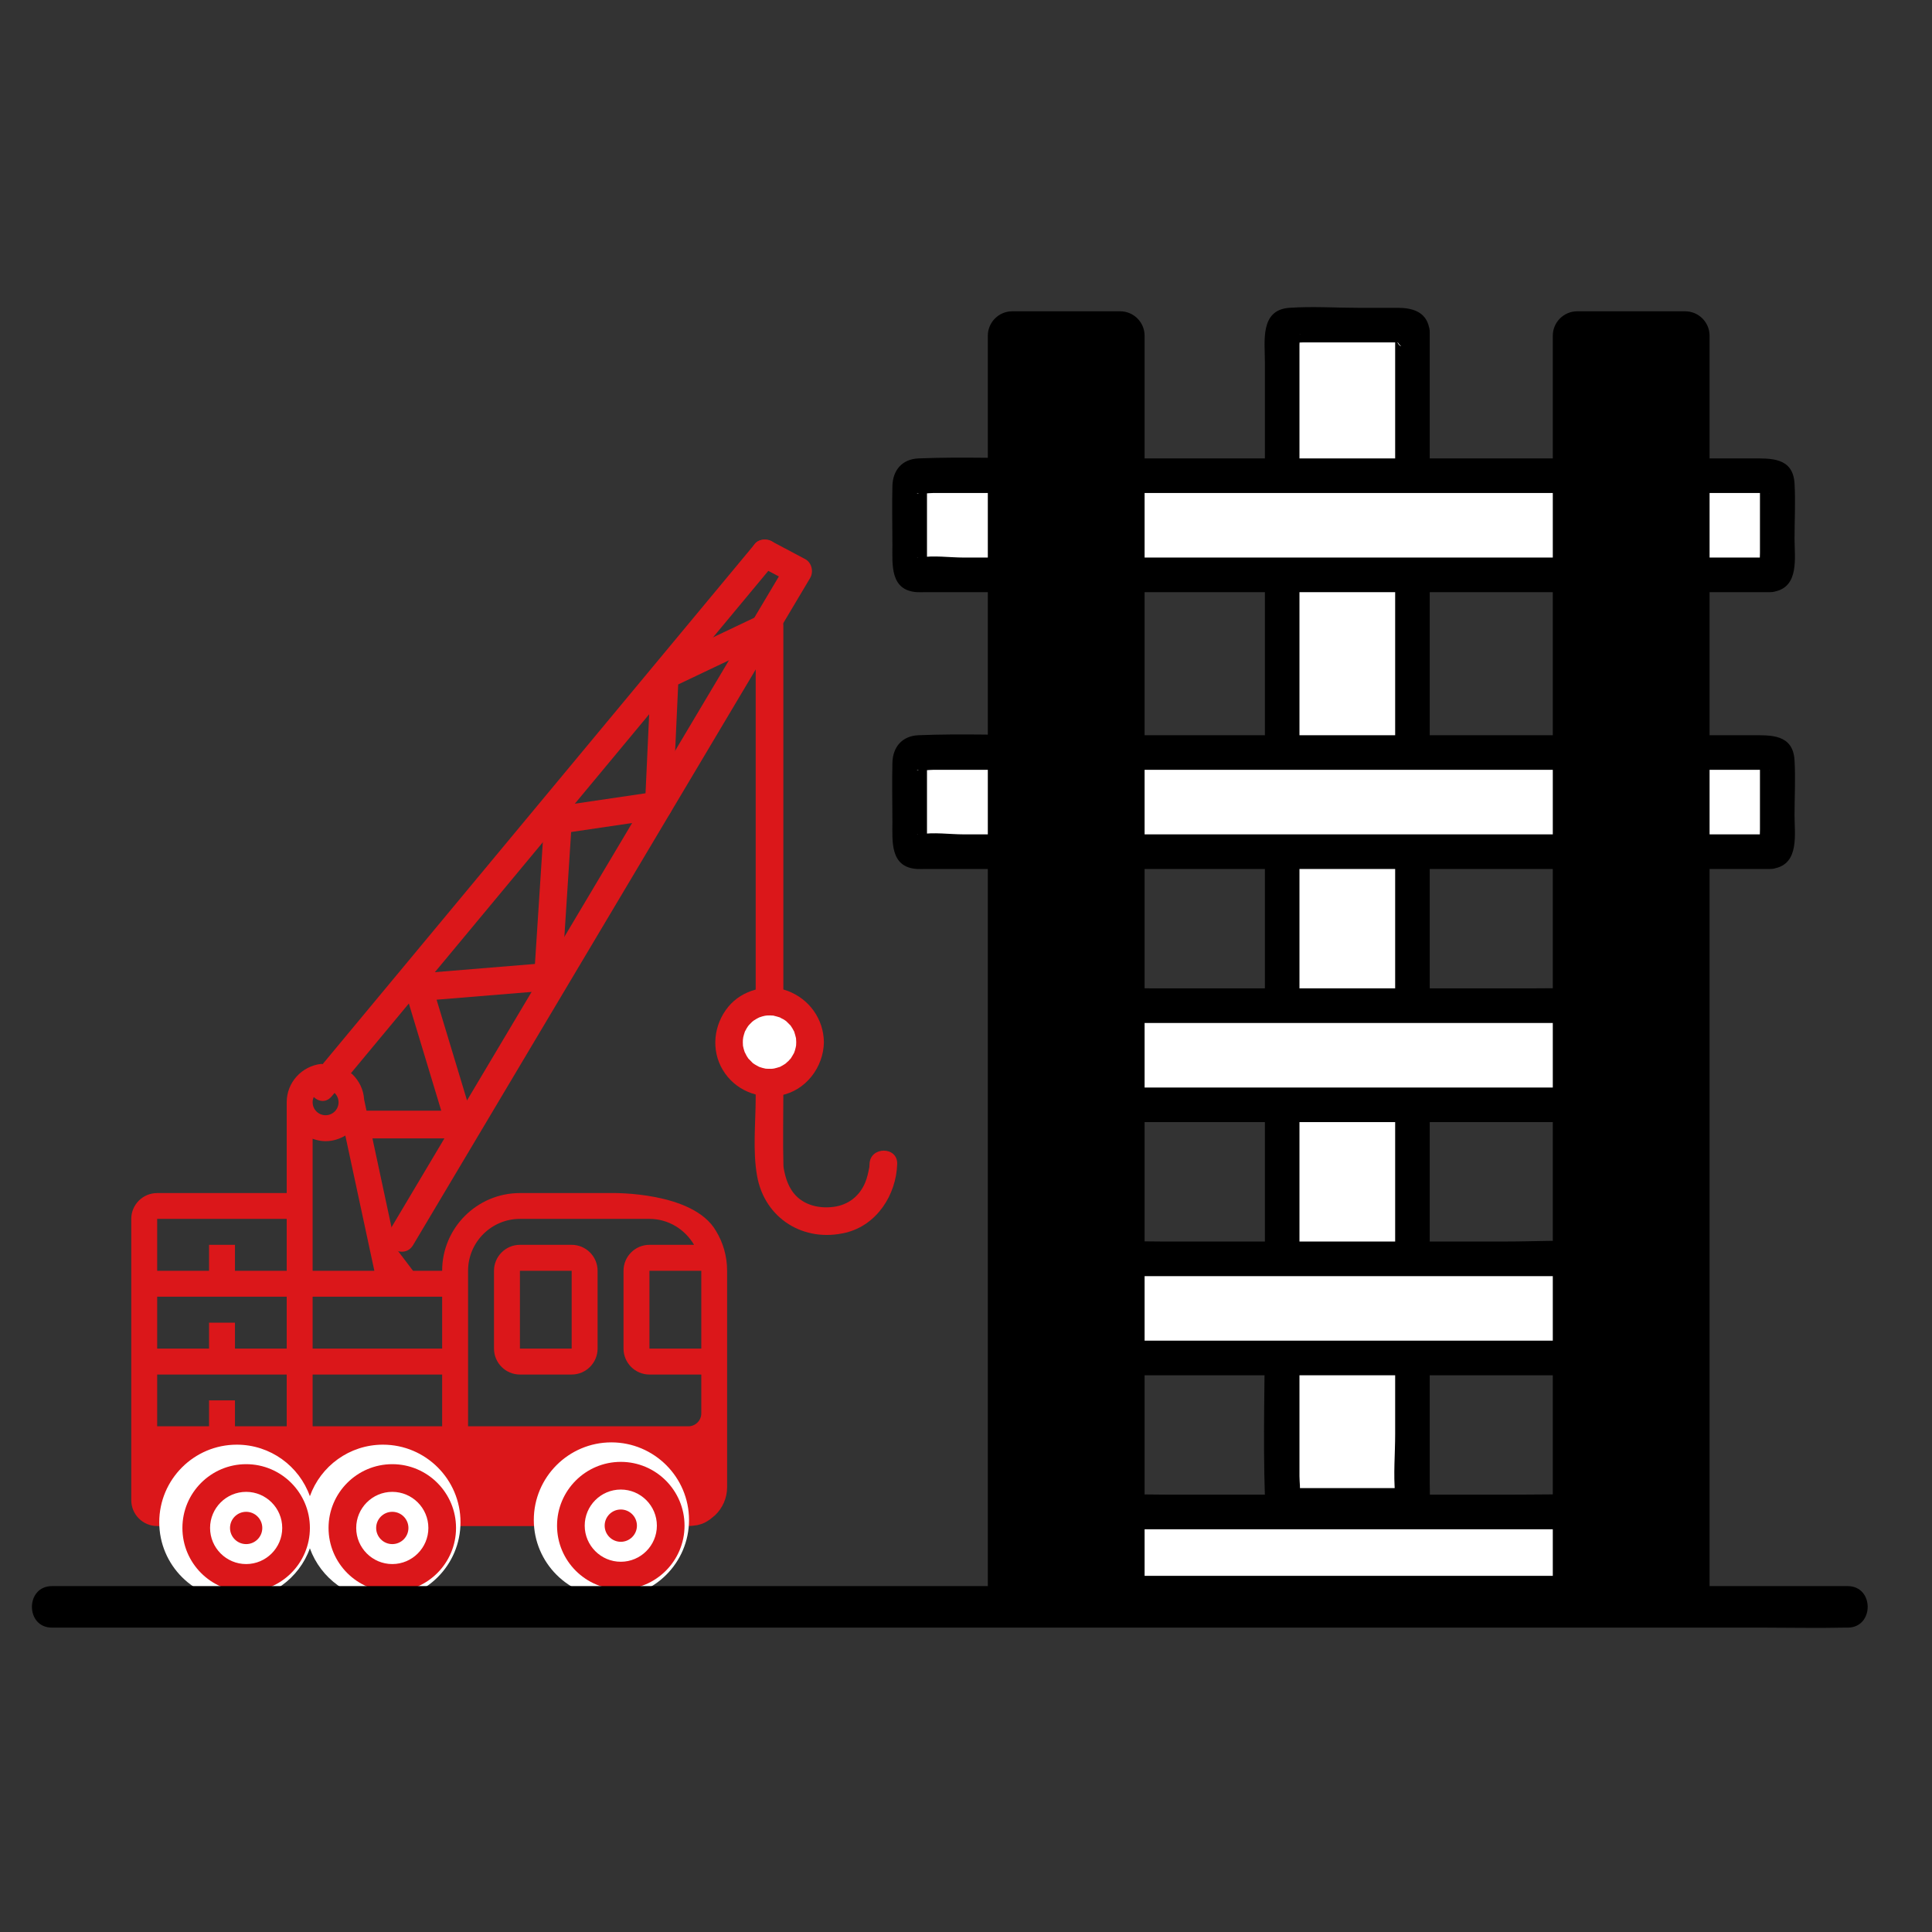
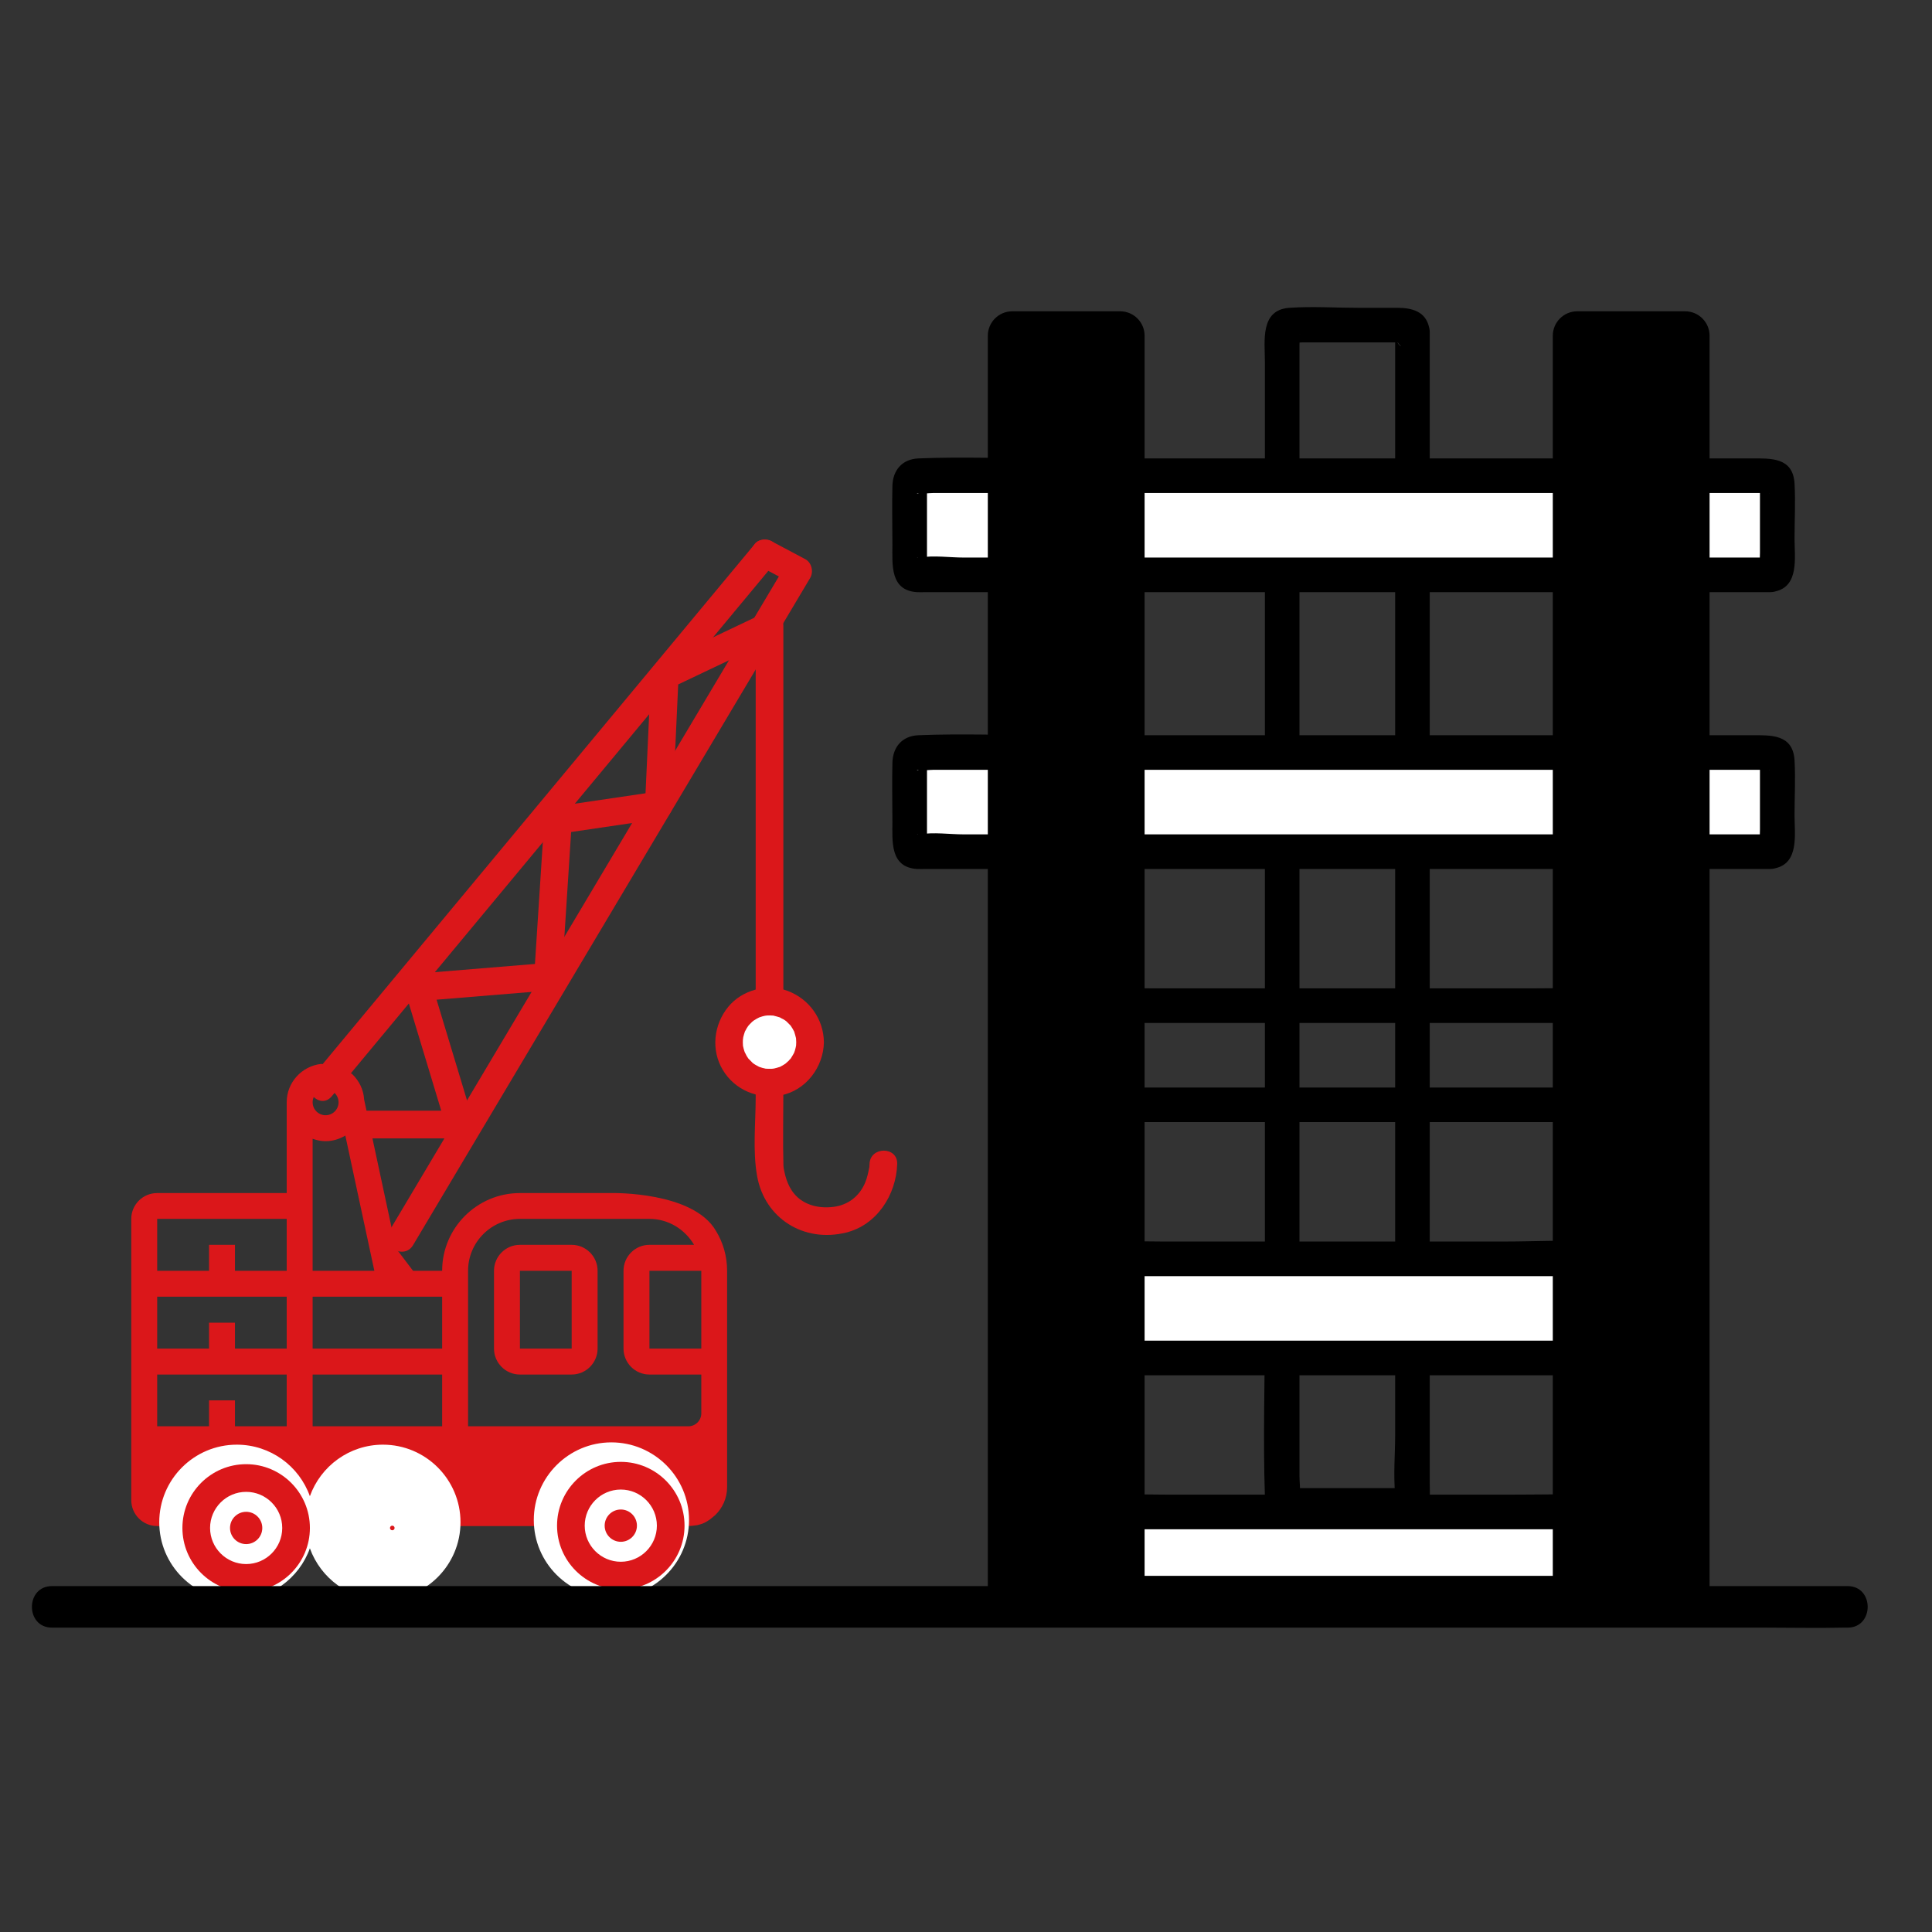
<svg xmlns="http://www.w3.org/2000/svg" xmlns:ns1="http://www.serif.com/" width="100%" height="100%" viewBox="0 0 200 200" version="1.1" xml:space="preserve" style="fill-rule:evenodd;clip-rule:evenodd;stroke-linejoin:round;stroke-miterlimit:2;">
  <rect x="0" y="0" width="200" height="200" fill="#333333" stroke="none" />
  <g transform="matrix(1,0,0,1,-5273,-3097.5)">
    <g id="PICTOS" transform="matrix(1.408,0,0,1.667,-19.958,2605.83)">
      <rect x="3758" y="295" width="142" height="120" style="fill:none;" />
      <g transform="matrix(0.678,0,0,0.573,3761.55,314.015)">
        <g id="Calque-1" ns1:id="Calque 1">
          <g>
            <g transform="matrix(1,0,0,1,32.514,42.889)">
              <path d="M0,42.637C5.411,36.128 10.823,29.618 16.235,23.109C24.858,12.736 33.481,2.364 42.104,-8.009C44.08,-10.385 46.056,-12.762 48.032,-15.138C47.426,-15.06 46.82,-14.982 46.214,-14.904L49.823,-12.99C49.644,-13.675 49.465,-14.359 49.285,-15.043C44.438,-6.903 39.59,1.237 34.742,9.377C27.015,22.353 19.286,35.329 11.559,48.304C9.783,51.285 8.009,54.266 6.233,57.247C5.243,58.909 7.836,60.42 8.823,58.761C13.671,50.621 18.519,42.481 23.366,34.341C31.095,21.366 38.822,8.389 46.55,-4.587C48.325,-7.567 50.101,-10.548 51.875,-13.529C52.277,-14.203 52.051,-15.203 51.337,-15.581C50.135,-16.218 48.932,-16.856 47.729,-17.494C47.184,-17.783 46.342,-17.778 45.91,-17.259C40.499,-10.75 35.087,-4.24 29.675,2.269C21.052,12.641 12.429,23.014 3.806,33.386C1.83,35.763 -0.146,38.139 -2.121,40.516C-3.348,41.991 -1.236,44.124 0,42.637" style="fill:rgb(219,23,26);fill-rule:nonzero;" />
            </g>
            <g transform="matrix(1,0,0,1,79.484,25.19)">
              <path d="M0,3C1.931,3 1.934,0 0,0C-1.93,0 -1.934,3 0,3" style="fill:rgb(219,23,26);fill-rule:nonzero;" />
            </g>
            <g transform="matrix(1,0,0,1,90.831,41.309)">
              <path d="M0,51.555C-0.002,51.62 -0.008,51.684 -0.013,51.749C-0.041,52.171 0.05,51.516 -0.042,51.992C-0.143,52.511 -0.267,53.071 -0.458,53.535C-1.073,55.029 -2.295,55.996 -3.906,56.202C-5.641,56.425 -7.432,55.937 -8.428,54.436C-8.773,53.914 -8.974,53.4 -9.134,52.808C-9.204,52.547 -9.259,52.283 -9.307,52.017C-9.32,51.937 -9.345,51.706 -9.303,52.073C-9.315,51.964 -9.333,51.853 -9.336,51.743C-9.41,49.064 -9.345,46.374 -9.345,43.694L-9.345,-6.775C-9.345,-7.986 -10.601,-8.546 -11.602,-8.07C-15.388,-6.273 -19.175,-4.475 -22.961,-2.676C-23.442,-2.448 -23.681,-1.88 -23.704,-1.382C-23.919,3.303 -24.135,7.987 -24.35,12.671C-23.982,12.189 -23.615,11.707 -23.249,11.224C-26.891,11.761 -30.532,12.298 -34.174,12.835C-34.846,12.934 -35.236,13.679 -35.275,14.281C-35.641,19.941 -36.006,25.6 -36.372,31.26L-34.872,29.76C-39.555,30.144 -44.237,30.528 -48.92,30.912C-49.856,30.989 -50.668,31.813 -50.366,32.811C-48.868,37.766 -47.369,42.722 -45.87,47.677C-45.389,47.044 -44.906,46.41 -44.424,45.778L-54.527,45.778C-56.458,45.778 -56.461,48.778 -54.527,48.778L-44.424,48.778C-43.47,48.778 -42.694,47.817 -42.978,46.879C-44.477,41.924 -45.975,36.969 -47.474,32.013C-47.955,32.646 -48.438,33.279 -48.92,33.912C-44.237,33.528 -39.555,33.144 -34.872,32.76C-34.022,32.69 -33.428,32.127 -33.372,31.26C-33.006,25.6 -32.641,19.941 -32.275,14.281C-32.643,14.763 -33.009,15.245 -33.376,15.727L-22.451,14.117C-21.788,14.02 -21.377,13.272 -21.35,12.671C-21.135,7.987 -20.919,3.303 -20.704,-1.382C-20.951,-0.95 -21.199,-0.518 -21.446,-0.086C-17.66,-1.884 -13.874,-3.682 -10.087,-5.48C-10.84,-5.912 -11.592,-6.343 -12.345,-6.775L-12.345,44.305C-12.345,47.092 -12.688,50.113 -12.188,52.88C-11.358,57.475 -7.115,60.101 -2.566,58.993C0.794,58.175 2.893,54.904 3,51.555C3.062,49.624 0.062,49.626 0,51.555" style="fill:rgb(219,23,26);fill-rule:nonzero;" />
            </g>
            <g transform="matrix(0,-1,-1,0,79.986,75.263)">
              <path d="M-4.395,-4.396C-6.823,-4.396 -8.791,-2.428 -8.791,0C-8.791,2.426 -6.823,4.395 -4.395,4.395C-1.968,4.395 0,2.426 0,0C0,-2.428 -1.968,-4.396 -4.395,-4.396" style="fill:white;fill-rule:nonzero;" />
            </g>
            <g transform="matrix(1,0,0,1,82.882,79.485)">
              <path d="M0,0.173C-0.002,0.296 -0.009,0.417 -0.015,0.54C-0.028,0.822 -0.017,0.554 -0.006,0.499C-0.044,0.694 -0.083,0.885 -0.142,1.074C-0.176,1.186 -0.216,1.296 -0.259,1.404C-0.238,1.353 -0.12,1.129 -0.249,1.364C-0.361,1.568 -0.476,1.761 -0.603,1.956C-0.792,2.244 -0.452,1.848 -0.615,1.968C-0.686,2.021 -0.746,2.116 -0.808,2.18C-0.88,2.254 -1.323,2.624 -1.02,2.398C-1.173,2.512 -1.334,2.617 -1.501,2.712C-1.567,2.749 -1.638,2.781 -1.704,2.819C-1.954,2.963 -1.465,2.759 -1.827,2.871C-2.016,2.929 -2.2,2.989 -2.394,3.029C-2.484,3.048 -2.755,3.074 -2.408,3.042C-2.51,3.051 -2.609,3.06 -2.711,3.064C-2.916,3.073 -3.117,3.055 -3.322,3.048C-3.559,3.039 -2.968,3.127 -3.339,3.042C-3.454,3.015 -3.569,2.992 -3.684,2.96C-3.797,2.928 -3.906,2.887 -4.018,2.852C-4.103,2.824 -4.241,2.724 -3.981,2.869C-4.149,2.775 -4.324,2.697 -4.487,2.593C-4.567,2.543 -4.643,2.479 -4.725,2.432C-4.91,2.323 -4.482,2.667 -4.734,2.416C-4.896,2.255 -5.052,2.087 -5.213,1.925C-5.01,2.129 -5.138,2.032 -5.187,1.956C-5.251,1.86 -5.316,1.766 -5.376,1.668C-5.43,1.577 -5.67,1.049 -5.532,1.404C-5.603,1.222 -5.664,1.037 -5.712,0.848C-5.731,0.771 -5.746,0.694 -5.764,0.616C-5.832,0.319 -5.752,0.88 -5.779,0.479C-5.792,0.296 -5.794,0.111 -5.784,-0.072C-5.779,-0.152 -5.706,-0.528 -5.785,-0.153C-5.769,-0.23 -5.757,-0.309 -5.739,-0.387C-5.696,-0.579 -5.634,-0.763 -5.573,-0.95C-5.459,-1.308 -5.729,-0.693 -5.541,-1.017C-5.483,-1.118 -5.435,-1.222 -5.376,-1.321C-5.326,-1.404 -5.271,-1.482 -5.22,-1.563C-5.17,-1.642 -4.994,-1.82 -5.213,-1.578C-5.084,-1.721 -4.96,-1.863 -4.819,-1.993C-4.811,-2 -4.533,-2.254 -4.709,-2.098C-4.881,-1.945 -4.598,-2.175 -4.584,-2.184C-4.392,-2.313 -4.188,-2.418 -3.981,-2.523C-4.028,-2.499 -4.278,-2.418 -4.018,-2.505C-3.907,-2.543 -3.797,-2.582 -3.684,-2.614C-3.608,-2.635 -3.531,-2.654 -3.455,-2.671C-3.442,-2.674 -3.059,-2.744 -3.302,-2.706C-3.545,-2.668 -3.154,-2.715 -3.141,-2.716C-3.038,-2.721 -2.937,-2.723 -2.834,-2.722C-2.731,-2.72 -2.631,-2.711 -2.528,-2.707C-2.182,-2.696 -2.759,-2.773 -2.452,-2.695C-2.222,-2.637 -1.998,-2.578 -1.772,-2.505C-1.438,-2.398 -1.92,-2.624 -1.757,-2.498C-1.656,-2.42 -1.512,-2.373 -1.401,-2.307C-1.335,-2.268 -1.271,-2.227 -1.207,-2.184C-1.144,-2.142 -1.081,-2.098 -1.02,-2.052C-1.172,-2.17 -1.185,-2.176 -1.057,-2.07C-0.922,-1.935 -0.787,-1.8 -0.652,-1.665C-0.39,-1.404 -0.807,-1.921 -0.603,-1.61C-0.54,-1.514 -0.474,-1.42 -0.415,-1.321C-0.355,-1.222 -0.307,-1.118 -0.249,-1.017C-0.097,-0.751 -0.319,-1.269 -0.217,-0.95C-0.144,-0.723 -0.085,-0.501 -0.027,-0.27C-0.007,-0.191 -0.004,0.011 -0.026,-0.314C-0.016,-0.151 -0.002,0.009 0,0.173C0.011,0.957 0.683,1.71 1.5,1.673C2.304,1.637 3.012,1.014 3,0.173C2.966,-2.334 1.414,-4.496 -0.921,-5.377C-3.139,-6.214 -5.866,-5.49 -7.37,-3.656C-8.95,-1.727 -9.267,1.006 -7.966,3.182C-6.669,5.353 -4.17,6.387 -1.713,5.945C1.024,5.452 2.963,2.891 3,0.173C3.011,-0.612 2.303,-1.363 1.5,-1.327C0.678,-1.29 0.012,-0.668 0,0.173" style="fill:rgb(219,23,26);fill-rule:nonzero;" />
            </g>
            <g transform="matrix(1.244,0,0,1.244,-6573.06,-3906.73)">
              <path d="M5343.44,3220.94C5341.46,3217.49 5334.38,3217.64 5334.38,3217.64L5326.35,3217.64C5322.61,3217.64 5319.57,3220.68 5319.57,3224.41L5317.03,3224.41L5315.55,3222.46L5312.77,3209.5C5312.72,3208.63 5312.33,3207.85 5311.73,3207.28C5311.73,3207.28 5310.86,3206.56 5309.01,3206.39C5307.33,3206.59 5306.02,3208 5306.02,3209.73L5306.02,3217.64L5294.73,3217.64C5293.48,3217.64 5292.47,3218.65 5292.47,3219.89L5292.47,3244.39C5292.47,3245.64 5293.48,3246.65 5294.73,3246.65L5341.03,3246.65C5341.05,3246.65 5341.23,3246.64 5341.23,3246.64C5341.23,3246.64 5341.68,3246.6 5341.82,3246.57C5342.34,3246.45 5342.59,3246.3 5342.92,3246.07L5343.36,3245.71C5344.01,3245.09 5344.41,3244.22 5344.41,3243.26L5344.41,3224.41C5344.41,3223.14 5344.06,3221.95 5343.44,3220.94ZM5321.83,3224.41C5321.83,3221.92 5323.86,3219.89 5326.35,3219.89L5337.64,3219.89C5339.3,3219.89 5340.74,3220.81 5341.53,3222.15L5337.64,3222.15C5336.39,3222.15 5335.38,3223.17 5335.38,3224.41L5335.38,3231.19C5335.38,3232.43 5336.39,3233.45 5337.64,3233.45L5342.16,3233.45L5342.16,3236.83C5342.16,3237.46 5341.65,3237.96 5341.03,3237.96L5321.83,3237.96L5321.83,3224.41ZM5319.57,3237.96L5308.28,3237.96L5308.28,3233.45L5319.57,3233.45L5319.57,3237.96ZM5306.02,3237.96L5301.51,3237.96L5301.51,3235.7L5299.25,3235.7L5299.25,3237.96L5294.73,3237.96L5294.73,3233.45L5306.02,3233.45L5306.02,3237.96ZM5324.09,3224.41L5324.09,3231.19C5324.09,3232.43 5325.1,3233.45 5326.35,3233.45L5330.86,3233.45C5332.11,3233.45 5333.12,3232.43 5333.12,3231.19L5333.12,3224.41C5333.12,3223.17 5332.11,3222.15 5330.86,3222.15L5326.35,3222.15C5325.1,3222.15 5324.09,3223.17 5324.09,3224.41ZM5326.35,3231.19L5326.35,3224.41L5330.86,3224.41L5330.86,3231.19L5326.35,3231.19ZM5342.16,3231.19L5337.64,3231.19L5337.64,3224.41L5342.16,3224.41L5342.16,3231.19ZM5319.57,3231.19L5308.28,3231.19L5308.28,3226.67L5319.57,3226.67L5319.57,3231.19ZM5306.02,3231.19L5301.51,3231.19L5301.51,3228.93L5299.25,3228.93L5299.25,3231.19L5294.73,3231.19L5294.73,3226.67L5306.02,3226.67L5306.02,3231.19ZM5308.28,3212.91C5308.64,3213.04 5309.01,3213.12 5309.41,3213.12C5310.04,3213.12 5310.63,3212.93 5311.13,3212.63L5313.66,3224.41L5308.28,3224.41L5308.28,3212.91ZM5306.02,3224.41L5301.51,3224.41L5301.51,3222.15L5299.25,3222.15L5299.25,3224.41L5294.73,3224.41L5294.73,3219.89L5306.02,3219.89L5306.02,3224.41ZM5309.41,3208.6C5310.03,3208.6 5310.54,3209.11 5310.54,3209.73C5310.54,3210.36 5310.03,3210.86 5309.41,3210.86C5308.79,3210.86 5308.28,3210.36 5308.28,3209.73C5308.28,3209.11 5308.79,3208.6 5309.41,3208.6Z" style="fill:rgb(219,23,26);fill-rule:nonzero;" />
            </g>
            <g transform="matrix(1.244,0,0,1.244,-6573.06,-3906.73)">
              <path d="M5308.04,3244.05C5308.98,3241.43 5311.48,3239.56 5314.41,3239.56C5318.14,3239.56 5321.17,3242.59 5321.17,3246.32C5321.17,3250.05 5318.14,3253.08 5314.41,3253.08C5311.48,3253.08 5308.98,3251.2 5308.04,3248.59C5307.11,3251.2 5304.6,3253.08 5301.67,3253.08C5297.94,3253.08 5294.91,3250.05 5294.91,3246.32C5294.91,3242.59 5297.94,3239.56 5301.67,3239.56C5304.6,3239.56 5307.11,3241.43 5308.04,3244.05ZM5334.32,3252.88C5330.6,3252.88 5327.56,3249.85 5327.56,3246.12C5327.56,3242.39 5330.6,3239.36 5334.32,3239.36C5338.05,3239.36 5341.09,3242.39 5341.09,3246.12C5341.09,3249.85 5338.05,3252.88 5334.32,3252.88ZM5301.67,3244.38C5300.6,3244.38 5299.73,3245.25 5299.73,3246.32C5299.73,3247.39 5300.6,3248.26 5301.67,3248.26C5302.74,3248.26 5303.61,3247.39 5303.61,3246.32C5303.61,3245.25 5302.74,3244.38 5301.67,3244.38ZM5314.41,3244.38C5313.34,3244.38 5312.47,3245.25 5312.47,3246.32C5312.47,3247.39 5313.34,3248.26 5314.41,3248.26C5315.48,3248.26 5316.35,3247.39 5316.35,3246.32C5316.35,3245.25 5315.48,3244.38 5314.41,3244.38ZM5334.32,3244.18C5333.26,3244.18 5332.39,3245.05 5332.39,3246.12C5332.39,3247.19 5333.26,3248.06 5334.32,3248.06C5335.39,3248.06 5336.26,3247.19 5336.26,3246.12C5336.26,3245.05 5335.39,3244.18 5334.32,3244.18Z" style="fill:white;fill-rule:nonzero;" />
            </g>
            <g transform="matrix(0,-1,-1,0,63.857,126.647)">
              <path d="M-5.413,-5.413C-8.402,-5.413 -10.826,-2.99 -10.826,-0.001C-10.826,2.988 -8.402,5.413 -5.413,5.413C-2.424,5.413 0,2.988 0,-0.001C0,-2.99 -2.424,-5.413 -5.413,-5.413" style="fill:white;fill-rule:nonzero;" />
            </g>
            <g transform="matrix(0,-1,-1,0,63.857,126.647)">
              <path d="M-5.413,-5.413C-8.402,-5.413 -10.826,-2.99 -10.826,-0.001C-10.826,2.988 -8.402,5.413 -5.413,5.413C-2.424,5.413 0,2.988 0,-0.001C0,-2.99 -2.424,-5.413 -5.413,-5.413" style="fill:white;fill-rule:nonzero;" />
            </g>
            <g transform="matrix(1,0,0,1,63.858,135.972)">
              <path d="M0,-7.825C-2.157,-7.825 -3.913,-6.07 -3.913,-3.913C-3.913,-1.756 -2.157,-0 0,-0C2.157,-0 3.912,-1.756 3.912,-3.913C3.912,-6.07 2.157,-7.825 0,-7.825M0,3C-3.812,3 -6.913,-0.101 -6.913,-3.913C-6.913,-7.724 -3.812,-10.825 0,-10.825C3.812,-10.825 6.912,-7.724 6.912,-3.913C6.912,-0.101 3.812,3 0,3" style="fill:rgb(219,23,26);fill-rule:nonzero;" />
            </g>
            <g transform="matrix(0,-1,-1,0,63.858,131.81)">
              <path d="M-0.25,-0.25C-0.388,-0.25 -0.5,-0.138 -0.5,0C-0.5,0.139 -0.388,0.25 -0.25,0.25C-0.112,0.25 0,0.139 0,0C0,-0.138 -0.112,-0.25 -0.25,-0.25" style="fill:rgb(219,23,26);fill-rule:nonzero;" />
            </g>
            <g transform="matrix(1,0,0,1,63.858,130.309)">
              <path d="M0,3.5C-0.965,3.5 -1.75,2.715 -1.75,1.75C-1.75,0.785 -0.965,0 0,0C0.965,0 1.75,0.785 1.75,1.75C1.75,2.715 0.965,3.5 0,3.5" style="fill:rgb(219,23,26);fill-rule:nonzero;" />
            </g>
            <g transform="matrix(0,-1,-1,0,23.231,126.897)">
              <path d="M-5.413,-5.413C-8.402,-5.413 -10.826,-2.99 -10.826,-0.001C-10.826,2.988 -8.402,5.413 -5.413,5.413C-2.424,5.413 0,2.988 0,-0.001C0,-2.99 -2.424,-5.413 -5.413,-5.413" style="fill:white;fill-rule:nonzero;" />
            </g>
            <g transform="matrix(0,-1,-1,0,23.231,126.897)">
              <path d="M-5.413,-5.413C-8.402,-5.413 -10.826,-2.99 -10.826,-0.001C-10.826,2.988 -8.402,5.413 -5.413,5.413C-2.424,5.413 0,2.988 0,-0.001C0,-2.99 -2.424,-5.413 -5.413,-5.413" style="fill:white;fill-rule:nonzero;" />
            </g>
            <g transform="matrix(1,0,0,1,23.232,136.222)">
              <path d="M0,-7.825C-2.157,-7.825 -3.913,-6.07 -3.913,-3.913C-3.913,-1.756 -2.157,-0 0,-0C2.157,-0 3.912,-1.756 3.912,-3.913C3.912,-6.07 2.157,-7.825 0,-7.825M0,3C-3.812,3 -6.913,-0.101 -6.913,-3.913C-6.913,-7.724 -3.812,-10.825 0,-10.825C3.812,-10.825 6.912,-7.724 6.912,-3.913C6.912,-0.101 3.812,3 0,3" style="fill:rgb(219,23,26);fill-rule:nonzero;" />
            </g>
            <g transform="matrix(0,-1,-1,0,23.232,132.06)">
              <path d="M-0.25,-0.25C-0.388,-0.25 -0.5,-0.138 -0.5,0C-0.5,0.139 -0.388,0.25 -0.25,0.25C-0.112,0.25 0,0.139 0,0C0,-0.138 -0.112,-0.25 -0.25,-0.25" style="fill:rgb(219,23,26);fill-rule:nonzero;" />
            </g>
            <g transform="matrix(1,0,0,1,23.232,130.559)">
              <path d="M0,3.5C-0.965,3.5 -1.75,2.715 -1.75,1.75C-1.75,0.785 -0.965,0 0,0C0.965,0 1.75,0.785 1.75,1.75C1.75,2.715 0.965,3.5 0,3.5" style="fill:rgb(219,23,26);fill-rule:nonzero;" />
            </g>
            <g transform="matrix(0,-1,-1,0,39.079,126.897)">
              <path d="M-5.413,-5.413C-8.402,-5.413 -10.826,-2.99 -10.826,-0.001C-10.826,2.988 -8.402,5.413 -5.413,5.413C-2.424,5.413 0,2.988 0,-0.001C0,-2.99 -2.424,-5.413 -5.413,-5.413" style="fill:white;fill-rule:nonzero;" />
            </g>
            <g transform="matrix(0,-1,-1,0,39.079,126.897)">
              <path d="M-5.413,-5.413C-8.402,-5.413 -10.826,-2.99 -10.826,-0.001C-10.826,2.988 -8.402,5.413 -5.413,5.413C-2.424,5.413 0,2.988 0,-0.001C0,-2.99 -2.424,-5.413 -5.413,-5.413" style="fill:white;fill-rule:nonzero;" />
            </g>
            <g transform="matrix(1,0,0,1,39.079,136.222)">
-               <path d="M0,-7.825C-2.157,-7.825 -3.913,-6.07 -3.913,-3.913C-3.913,-1.756 -2.157,-0 0,-0C2.157,-0 3.912,-1.756 3.912,-3.913C3.912,-6.07 2.157,-7.825 0,-7.825M0,3C-3.812,3 -6.913,-0.101 -6.913,-3.913C-6.913,-7.724 -3.812,-10.825 0,-10.825C3.812,-10.825 6.912,-7.724 6.912,-3.913C6.912,-0.101 3.812,3 0,3" style="fill:rgb(219,23,26);fill-rule:nonzero;" />
-             </g>
+               </g>
            <g transform="matrix(0,-1,-1,0,39.079,132.06)">
              <path d="M-0.25,-0.25C-0.388,-0.25 -0.5,-0.138 -0.5,0C-0.5,0.139 -0.388,0.25 -0.25,0.25C-0.112,0.25 0,0.139 0,0C0,-0.138 -0.112,-0.25 -0.25,-0.25" style="fill:rgb(219,23,26);fill-rule:nonzero;" />
            </g>
            <g transform="matrix(1,0,0,1,39.079,130.559)">
-               <path d="M0,3.5C-0.965,3.5 -1.75,2.715 -1.75,1.75C-1.75,0.785 -0.965,0 0,0C0.965,0 1.75,0.785 1.75,1.75C1.75,2.715 0.965,3.5 0,3.5" style="fill:rgb(219,23,26);fill-rule:nonzero;" />
-             </g>
+               </g>
            <g transform="matrix(1,0,0,1,149.705,129.096)">
-               <path d="M0,-126.375L0,-0C0,0.425 -0.345,0.77 -0.77,0.77L-13.356,0.77C-13.782,0.77 -14.127,0.425 -14.127,-0L-14.127,-126.375C-14.127,-126.8 -13.782,-127.145 -13.356,-127.145L-0.77,-127.145C-0.345,-127.145 0,-126.8 0,-126.375" style="fill:white;fill-rule:nonzero;" />
-             </g>
+               </g>
            <g transform="matrix(1,0,0,1,147.83,129.234)">
              <path d="M0,-126.513L0,-7.086C0,-4.957 -0.205,-2.712 0,-0.59C0.008,-0.514 -0.051,-0.221 0,-0.162C-0.271,-0.475 1.575,-0.949 0.949,-1.243C0.696,-1.363 0.106,-1.243 -0.172,-1.243L-10.886,-1.243C-11.002,-1.243 -11.185,-1.283 -11.292,-1.243C-12.056,-0.966 -10.035,-0.484 -10.377,-0.139C-10.339,-0.177 -10.388,-0.386 -10.377,-0.437C-10.244,-1.073 -10.377,-1.883 -10.377,-2.53L-10.377,-125.177C-10.377,-125.538 -10.255,-126.149 -10.377,-126.496C-9.965,-125.318 -12.107,-125.565 -11.292,-125.408C-10.907,-125.333 -10.435,-125.408 -10.043,-125.408L0.509,-125.408C0.645,-125.408 0.818,-125.376 0.949,-125.408C1.546,-125.553 0.468,-124.031 0.067,-126.014C0.544,-123.651 4.159,-124.651 3.684,-127.012C3.326,-128.777 1.791,-129.158 0.263,-129.158L-3.953,-129.158C-6.44,-129.158 -8.994,-129.33 -11.476,-129.158C-14.673,-128.935 -14.127,-125.546 -14.127,-123.317L-14.127,-19.186C-14.127,-12.936 -14.336,-6.645 -14.127,-0.397C-14.118,-0.135 -14.115,0.09 -14.06,0.36C-13.695,2.125 -12.171,2.507 -10.64,2.507L-1.448,2.507C0.708,2.507 3.576,2.817 3.75,-0.197C3.78,-0.719 3.75,-1.251 3.75,-1.773L3.75,-126.513C3.75,-128.926 0,-128.93 0,-126.513" style="fill-rule:nonzero;" />
            </g>
            <g transform="matrix(1,0,0,1,188.494,18.271)">
              <path d="M0,10.745L-92.538,10.745C-92.963,10.745 -93.308,10.4 -93.308,9.975L-93.308,0.769C-93.308,0.345 -92.963,0 -92.538,0L0,0C0.425,0 0.77,0.345 0.77,0.769L0.77,9.975C0.77,10.4 0.425,10.745 0,10.745" style="fill:white;fill-rule:nonzero;" />
            </g>
            <g transform="matrix(1,0,0,1,188.494,20.366)">
              <path d="M0,6.775L-87.464,6.775C-88.96,6.775 -90.726,6.514 -92.204,6.775C-92.264,6.785 -92.474,6.734 -92.52,6.775C-92.217,6.51 -91.722,8.276 -91.433,7.775C-91.341,7.616 -91.433,7.135 -91.433,6.954L-91.433,-0.815C-91.433,-2.158 -92.153,0.159 -92.537,-0.22C-92.506,-0.189 -92.354,-0.231 -92.313,-0.22C-91.873,-0.102 -91.232,-0.22 -90.78,-0.22L-0.968,-0.22C-0.832,-0.22 -0.118,-0.119 -0.015,-0.22C-0.326,0.085 -0.828,-1.802 -1.105,-1.191C-1.203,-0.976 -1.105,-0.469 -1.105,-0.238L-1.105,6.253C-1.105,6.637 -1.145,7.045 -1.105,7.428C-1.001,8.448 -1.543,7.053 -0.499,6.842C-2.862,7.319 -1.862,10.935 0.498,10.458C3.175,9.918 2.645,6.754 2.645,4.734C2.645,2.751 2.758,0.732 2.645,-1.249C2.48,-4.111 0.048,-3.97 -1.99,-3.97L-78.266,-3.97C-82.947,-3.97 -87.674,-4.16 -92.353,-3.97C-94.114,-3.898 -95.142,-2.704 -95.183,-0.98C-95.233,1.15 -95.183,3.289 -95.183,5.421C-95.183,7.531 -95.454,10.327 -92.534,10.525C-92.226,10.546 -91.908,10.525 -91.599,10.525L0,10.525C2.413,10.525 2.417,6.775 0,6.775" style="fill-rule:nonzero;" />
            </g>
            <g transform="matrix(1,0,0,1,188.494,48.271)">
              <path d="M0,10.745L-92.538,10.745C-92.963,10.745 -93.308,10.4 -93.308,9.975L-93.308,0.769C-93.308,0.345 -92.963,0 -92.538,0L0,0C0.425,0 0.77,0.345 0.77,0.769L0.77,9.975C0.77,10.4 0.425,10.745 0,10.745" style="fill:white;fill-rule:nonzero;" />
            </g>
            <g transform="matrix(1,0,0,1,188.494,50.366)">
              <path d="M0,6.775L-87.464,6.775C-88.96,6.775 -90.726,6.514 -92.204,6.775C-92.264,6.785 -92.474,6.734 -92.52,6.775C-92.217,6.51 -91.722,8.276 -91.433,7.775C-91.341,7.616 -91.433,7.135 -91.433,6.954L-91.433,-0.815C-91.433,-2.158 -92.153,0.159 -92.537,-0.22C-92.506,-0.189 -92.354,-0.231 -92.313,-0.22C-91.873,-0.102 -91.232,-0.22 -90.78,-0.22L-0.968,-0.22C-0.832,-0.22 -0.118,-0.119 -0.015,-0.22C-0.326,0.085 -0.828,-1.802 -1.105,-1.191C-1.203,-0.976 -1.105,-0.469 -1.105,-0.238L-1.105,6.253C-1.105,6.637 -1.145,7.045 -1.105,7.428C-1.001,8.448 -1.543,7.053 -0.499,6.842C-2.862,7.319 -1.862,10.935 0.498,10.458C3.175,9.918 2.645,6.754 2.645,4.734C2.645,2.751 2.758,0.732 2.645,-1.249C2.48,-4.111 0.048,-3.97 -1.99,-3.97L-78.266,-3.97C-82.947,-3.97 -87.674,-4.16 -92.353,-3.97C-94.114,-3.898 -95.142,-2.704 -95.183,-0.98C-95.233,1.15 -95.183,3.289 -95.183,5.421C-95.183,7.531 -95.454,10.327 -92.534,10.525C-92.226,10.546 -91.908,10.525 -91.599,10.525L0,10.525C2.413,10.525 2.417,6.775 0,6.775" style="fill-rule:nonzero;" />
            </g>
            <g transform="matrix(1,0,0,1,174.044,75.707)">
-               <path d="M0,10.745L-63.129,10.745C-63.554,10.745 -63.898,10.4 -63.898,9.975L-63.898,0.769C-63.898,0.345 -63.554,0 -63.129,0L0,0C0.425,0 0.77,0.345 0.77,0.769L0.77,9.975C0.77,10.4 0.425,10.745 0,10.745" style="fill:white;fill-rule:nonzero;" />
-             </g>
+               </g>
            <g transform="matrix(1,0,0,1,174.044,77.82)">
              <path d="M0,6.756L-61.168,6.756C-61.659,6.756 -62.18,6.708 -62.669,6.756C-62.764,6.765 -62.939,6.713 -63.023,6.756C-63.451,6.974 -61.906,7.629 -62.023,7.785C-61.882,7.596 -62.023,6.844 -62.023,6.603L-62.023,-0.418C-62.023,-1.181 -61.759,-1.598 -62.575,-0.787C-63.831,0.46 -63.256,-0.35 -62.973,-0.239C-62.685,-0.126 -62.12,-0.239 -61.815,-0.239L-1.053,-0.239C-0.851,-0.239 -0.259,-0.13 -0.083,-0.239C0.227,-0.431 -1.183,-1.166 -1.105,-1.268C-1.263,-1.06 -1.105,-0.167 -1.105,0.094L-1.105,6.935C-1.105,7.151 -1.139,7.397 -1.105,7.61C-0.991,8.353 -1.816,7.089 -0.498,6.823C-2.862,7.3 -1.861,10.916 0.498,10.439C2.612,10.012 2.645,8.112 2.645,6.423L2.645,1.339C2.645,0.276 2.859,-1.103 2.518,-2.142C2.104,-3.398 0.983,-3.947 -0.252,-3.989C-3.977,-4.116 -7.728,-3.989 -11.453,-3.989L-52.457,-3.989C-55.956,-3.989 -59.503,-4.16 -62.999,-3.989C-66.413,-3.823 -65.773,-0.097 -65.773,2.279L-65.773,7.086C-65.773,8.82 -65.124,10.375 -63.12,10.506C-60.094,10.703 -56.989,10.506 -53.958,10.506L0,10.506C2.413,10.506 2.417,6.756 0,6.756" style="fill-rule:nonzero;" />
            </g>
            <g transform="matrix(1,0,0,1,168.999,103.142)">
              <path d="M0,10.745L-56.256,10.745C-56.681,10.745 -57.025,10.4 -57.025,9.975L-57.025,0.769C-57.025,0.345 -56.681,0 -56.256,0L0,0C0.425,0 0.77,0.345 0.77,0.769L0.77,9.975C0.77,10.4 0.425,10.745 0,10.745" style="fill:white;fill-rule:nonzero;" />
            </g>
            <g transform="matrix(1,0,0,1,168.999,105.247)">
              <path d="M0,6.765L-54.881,6.765C-55.246,6.765 -55.688,6.698 -56.048,6.765C-56.107,6.776 -56.185,6.746 -56.242,6.765C-56.693,6.915 -55.336,8.324 -55.15,7.815C-55.11,7.705 -55.15,7.473 -55.15,7.36L-55.15,-0.56C-55.15,-1.272 -54.92,-1.555 -55.702,-0.778C-57.063,0.574 -56.376,-0.35 -56.11,-0.23C-55.866,-0.12 -55.307,-0.23 -55.045,-0.23L-2.229,-0.23C-1.62,-0.23 -0.593,-0.026 -0.006,-0.23C-2.195,0.532 -0.92,-1.902 -1.105,-1.23C-1.136,-1.119 -1.105,-0.942 -1.105,-0.825L-1.105,7.095C-1.105,7.265 -1.141,7.495 -1.105,7.663C-0.968,8.324 -2.146,7.164 -0.498,6.832C-2.862,7.309 -1.861,10.924 0.499,10.448C2.355,10.073 2.645,8.438 2.645,6.864L2.645,2.288C2.645,-0.034 3.284,-3.784 -0.053,-3.98C-3.1,-4.159 -6.211,-3.98 -9.263,-3.98L-46.414,-3.98C-49.642,-3.98 -52.913,-4.137 -56.138,-3.98C-59.319,-3.825 -58.9,-0.678 -58.9,1.578L-58.9,6.243C-58.9,7.562 -59.063,8.925 -57.936,9.887C-56.987,10.695 -55.637,10.515 -54.477,10.515L0,10.515C2.413,10.515 2.417,6.765 0,6.765" style="fill-rule:nonzero;" />
            </g>
            <g transform="matrix(1,0,0,1,170.301,130.576)">
              <path d="M0,8.798L-56.256,8.798C-56.681,8.798 -57.025,8.454 -57.025,8.028L-57.025,0.769C-57.025,0.344 -56.681,0 -56.256,0L0,0C0.425,0 0.77,0.344 0.77,0.769L0.77,8.028C0.77,8.454 0.425,8.798 0,8.798" style="fill:white;fill-rule:nonzero;" />
            </g>
            <g transform="matrix(1,0,0,1,170.301,132.713)">
              <path d="M0,4.786L-53.974,4.786C-54.587,4.786 -55.645,4.575 -56.232,4.786C-54.737,4.248 -55.302,6.647 -55.15,5.523C-55.072,4.942 -55.15,4.296 -55.15,3.71L-55.15,-0.497C-55.15,-1.246 -54.9,-1.605 -55.702,-0.81C-57.057,0.533 -56.376,-0.382 -56.111,-0.262C-55.884,-0.16 -55.369,-0.262 -55.123,-0.262L-3.267,-0.262C-2.382,-0.262 -1.083,-0.015 -0.226,-0.262C-0.189,-0.273 -0.045,-0.235 -0.019,-0.262C-0.066,-0.213 -1.017,-1.409 -1.105,-1.324C-1.165,-1.267 -1.093,-0.959 -1.105,-0.875C-1.308,0.428 -1.105,1.923 -1.105,3.241L-1.105,5.021C-1.105,5.216 -1.135,5.438 -1.105,5.632C-0.994,6.368 -1.813,5.119 -0.498,4.853C-2.862,5.33 -1.861,8.946 0.498,8.469C2.429,8.079 2.645,6.369 2.645,4.757L2.645,0.264C2.645,-1.122 2.806,-2.628 1.49,-3.531C0.919,-3.923 0.296,-3.998 -0.366,-4.012C-3.785,-4.089 -7.214,-4.012 -10.633,-4.012L-46.993,-4.012C-50.028,-4.012 -53.105,-4.16 -56.139,-4.012C-59.387,-3.855 -58.9,-0.526 -58.9,1.768C-58.9,4.142 -59.663,8.328 -56.22,8.536C-53.355,8.709 -50.427,8.536 -47.56,8.536L0,8.536C2.413,8.536 2.417,4.786 0,4.786" style="fill-rule:nonzero;" />
            </g>
            <g transform="matrix(1,0,0,1,118.009,1.952)">
              <path d="M0,138.909L-11.701,138.909C-12.336,138.909 -12.851,138.394 -12.851,137.76L-12.851,1.15C-12.851,0.514 -12.336,0 -11.701,0L0,0C0.635,0 1.15,0.514 1.15,1.15L1.15,137.76C1.15,138.394 0.635,138.909 0,138.909" style="fill-rule:nonzero;" />
            </g>
            <g transform="matrix(1,0,0,1,0,-0.327)">
              <path d="M106.658,139.688L117.659,139.688L117.659,3.779L106.658,3.779L106.658,139.688ZM118.009,142.688L106.308,142.688C104.847,142.688 103.658,141.5 103.658,140.039L103.658,3.428C103.658,1.967 104.847,0.779 106.308,0.779L118.009,0.779C119.471,0.779 120.659,1.967 120.659,3.428L120.659,140.039C120.659,141.5 119.471,142.688 118.009,142.688" style="fill-rule:nonzero;" />
            </g>
            <g transform="matrix(1,0,0,1,179.275,1.952)">
              <path d="M0,138.561L-11.702,138.561C-12.337,138.561 -12.852,138.046 -12.852,137.411L-12.852,1.15C-12.852,0.515 -12.337,0 -11.702,0L0,0C0.635,0 1.149,0.515 1.149,1.15L1.149,137.411C1.149,138.046 0.635,138.561 0,138.561" style="fill-rule:nonzero;" />
            </g>
            <g transform="matrix(1,0,0,1,0,-0.675)">
              <path d="M167.924,139.688L178.925,139.688L178.925,4.127L167.924,4.127L167.924,139.688ZM179.275,142.688L167.574,142.688C166.112,142.688 164.924,141.499 164.924,140.037L164.924,3.776C164.924,2.315 166.112,1.127 167.574,1.127L179.275,1.127C180.736,1.127 181.925,2.315 181.925,3.776L181.925,140.037C181.925,141.499 180.736,142.688 179.275,142.688" style="fill-rule:nonzero;" />
            </g>
            <g transform="matrix(1,0,0,1,221.781,143.176)">
              <path d="M-24.884,-4.565L-47.196,-4.565L-46.555,-4.565L-219.607,-4.565C-222.503,-4.565 -222.508,-0.065 -219.607,-0.065L-33.995,-0.065C-31.085,-0.065 -28.167,0 -25.257,-0.065C-25.133,-0.067 -25.008,-0.065 -24.884,-0.065C-21.988,-0.065 -21.984,-4.565 -24.884,-4.565" style="fill-rule:nonzero;" />
            </g>
          </g>
        </g>
      </g>
    </g>
  </g>
</svg>